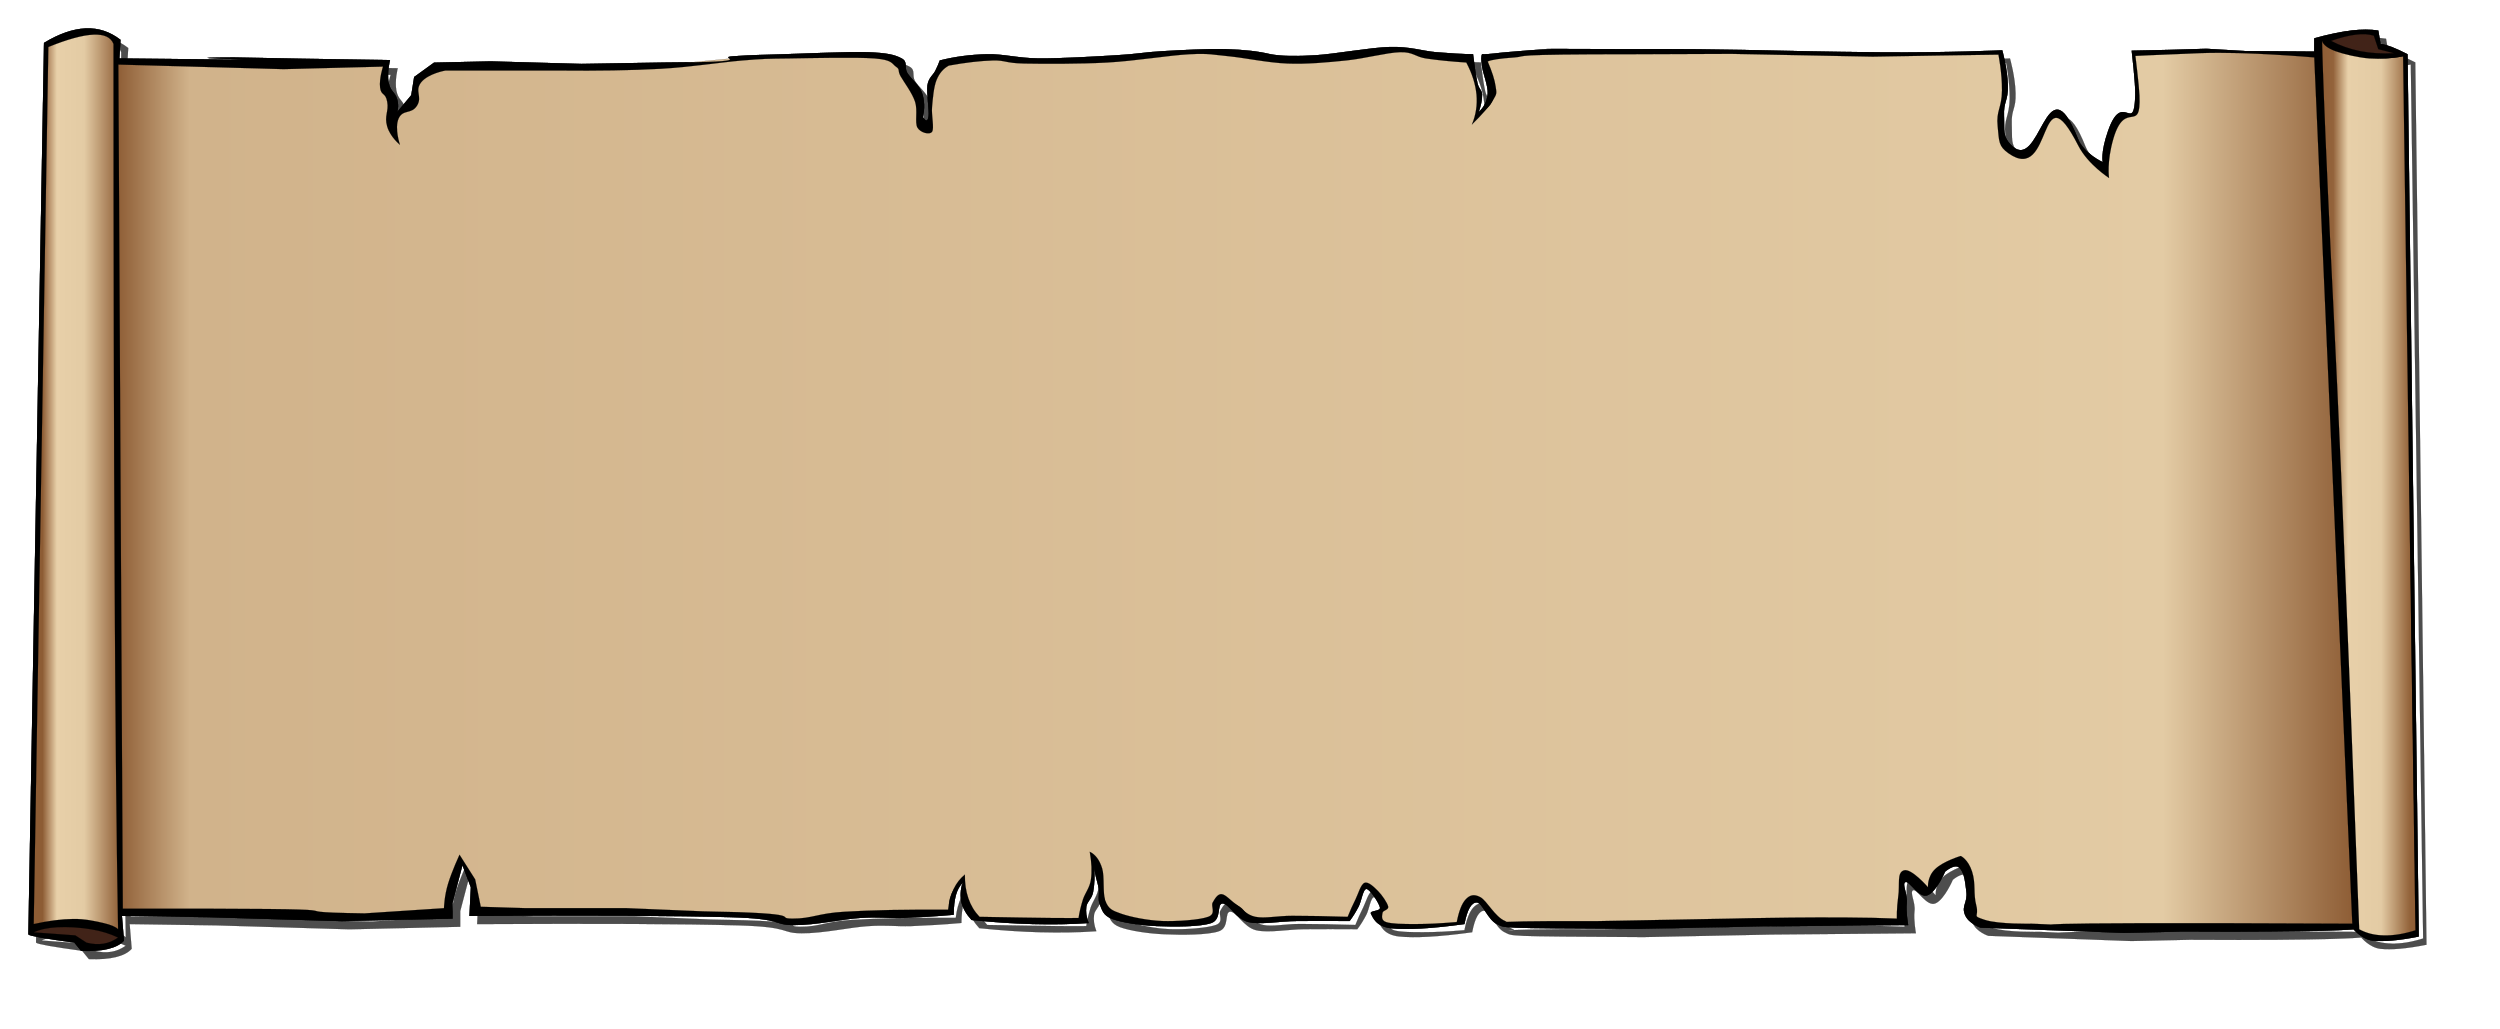
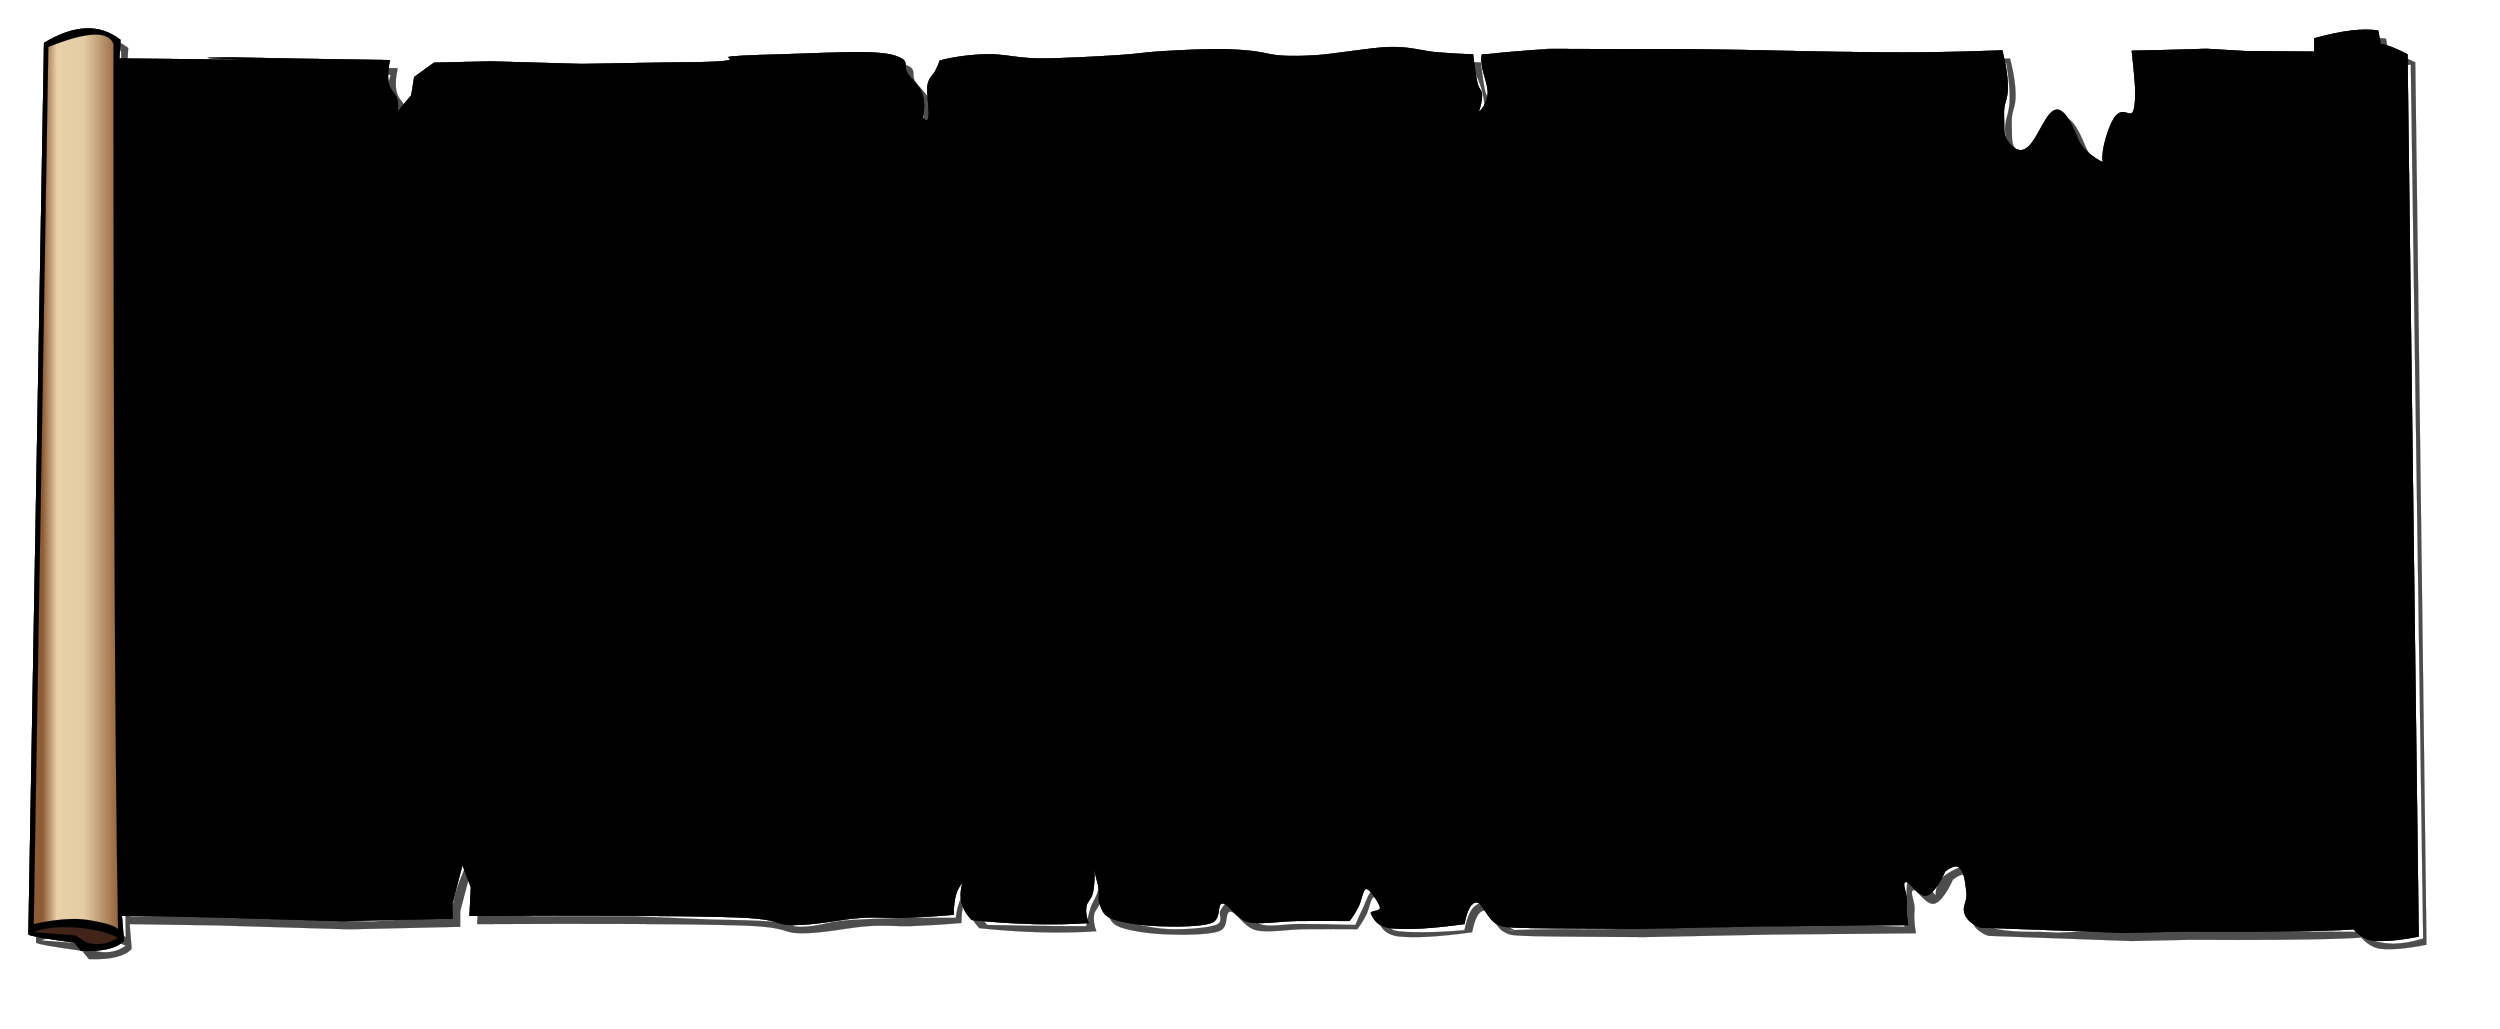
<svg xmlns="http://www.w3.org/2000/svg" xmlns:ns1="http://www.inkscape.org/namespaces/inkscape" version="1.0" width="707" height="291" viewBox="0 0 707 291" id="Layer_1" xml:space="preserve">
  <defs id="defs61">
    <linearGradient x1="655.945" y1="138.341" x2="683.307" y2="138.341" id="XMLID_4_" gradientUnits="userSpaceOnUse">
      <stop style="stop-color:#8d5c34;stop-opacity:1" offset="0.005" id="stop18" />
      <stop style="stop-color:#93633b;stop-opacity:1" offset="0.143" id="stop20" />
      <stop style="stop-color:#e8d0a9;stop-opacity:1" offset="0.295" id="stop22" />
      <stop style="stop-color:#e3cba4;stop-opacity:1" offset="0.638" id="stop24" />
      <stop style="stop-color:#93633a;stop-opacity:1" offset="0.933" id="stop26" />
      <stop style="stop-color:#8d5c34;stop-opacity:1" offset="1" id="stop28" />
    </linearGradient>
    <linearGradient x1="32.786" y1="138.316" x2="666.098" y2="138.316" id="XMLID_5_" gradientUnits="userSpaceOnUse">
      <stop style="stop-color:#8d5c34;stop-opacity:1" offset="0" id="stop35" />
      <stop style="stop-color:#d1b38b;stop-opacity:1" offset="0.033" id="stop37" />
      <stop style="stop-color:#e3cba4;stop-opacity:1" offset="0.914" id="stop39" />
      <stop style="stop-color:#8d5c34;stop-opacity:1" offset="1" id="stop41" />
    </linearGradient>
    <linearGradient x1="8.738" y1="136.833" x2="34.118" y2="136.833" id="XMLID_6_" gradientUnits="userSpaceOnUse">
      <stop style="stop-color:#8d5c34;stop-opacity:1" offset="0.129" id="stop46" />
      <stop style="stop-color:#e8d0a9;stop-opacity:1" offset="0.29" id="stop48" />
      <stop style="stop-color:#e3cba4;stop-opacity:1" offset="0.595" id="stop50" />
      <stop style="stop-color:#8d5c34;stop-opacity:1" offset="1" id="stop52" />
    </linearGradient>
    <filter id="filter3211">
      <feGaussianBlur id="feGaussianBlur3213" stdDeviation="2.343" ns1:collect="always" />
    </filter>
  </defs>
  <g id="g3215">
    <path d="M 674.76,10.955 C 672.492,10.596 670.008,10.596 667.127,10.955 C 664.211,11.279 660.18,12.143 656.652,13.15 C 656.652,14.375 656.652,15.634 656.652,16.894 L 656.652,16.894 L 637.175,16.75 L 626.159,16.103 L 615.143,16.427 L 605.026,16.642 L 605.026,16.642 C 605.026,16.642 606.143,26.146 606.034,29.206 C 605.71,40.906 602.507,27.442 598.331,39.394 C 596.171,45.586 596.854,48.179 596.854,48.179 C 596.854,48.179 591.526,45.838 589.762,41.41 C 580.69,18.586 579.323,52.21 570.754,43.174 C 568.522,40.834 569.098,39.286 568.918,35.074 C 568.738,30.862 570.143,30.97 569.998,26.326 C 569.891,21.682 568.414,16.534 568.414,16.534 C 568.414,16.534 552.789,17.254 534.537,17.11 C 516.285,16.93 513.082,16.786 495.045,16.426 C 477.01,16.065 462.826,16.209 462.826,16.209 C 426.754,16.137 444.178,16.102 440.722,16.209 C 437.193,16.281 432.441,16.749 429.165,17.001 C 425.925,17.217 423.405,17.721 421.317,17.648 C 421.028,18.152 421.028,19.304 421.317,21.177 C 421.569,23.048 423.044,26.576 422.901,28.773 C 422.721,30.933 421.893,32.625 420.344,34.029 C 421.028,32.049 421.352,30.429 421.317,29.06 C 421.245,27.657 420.489,27.728 420.02,25.857 C 419.588,23.913 419.192,21.249 418.76,17.648 C 415.664,17.613 412.207,17.396 408.248,17.073 C 404.324,16.713 400.939,15.453 395.217,15.597 C 389.492,15.777 379.916,17.576 374.229,17.937 C 368.577,18.296 364.401,18.189 361.485,17.648 C 358.065,16.82 353.889,16.353 348.776,16.209 C 343.629,16.064 336.176,16.497 330.957,16.785 C 325.773,17.073 323.793,17.613 317.925,17.937 C 312.021,18.296 302.121,18.873 295.965,18.836 L 295.965,18.836 C 289.845,18.765 286.029,17.54 281.313,17.648 C 276.633,17.757 272.241,18.333 267.957,19.413 C 267.705,20.205 267.273,21.141 266.697,22.329 C 266.121,23.517 264.789,24.273 264.465,26.433 C 264.177,28.593 265.005,33.632 264.789,35.181 C 264.573,36.693 264.069,36.8 263.205,35.468 C 263.709,32.876 263.637,30.572 262.881,28.484 C 262.125,26.361 259.713,24.525 258.741,22.904 C 257.805,21.285 259.029,19.808 257.157,18.837 C 255.285,17.829 253.197,17.289 247.617,17.073 C 241.965,16.892 230.157,17.469 223.749,17.648 C 217.377,17.865 215.145,17.829 209.529,18.224 C 203.913,18.62 219.069,19.88 190.089,19.989 C 182.277,20.097 174.465,20.241 166.653,20.385 C 158.085,20.169 149.517,19.917 140.949,19.665 C 135.621,19.773 130.293,19.881 124.929,20.025 C 123.057,21.357 121.185,22.724 119.313,24.093 C 119.313,24.093 119.385,23.48 119.205,24.74 C 118.989,26.036 118.485,29.24 118.485,29.24 C 117.153,30.824 115.821,32.408 114.489,34.028 C 114.489,34.028 115.101,32.444 114.489,30.356 C 113.877,28.231 112.581,28.303 112.077,25.567 C 111.573,22.796 112.473,19.303 112.473,19.303 C 104.049,19.196 95.625,19.051 87.201,18.907 C 80.937,18.799 74.637,18.691 68.337,18.547 C 38.997,18.655 110.277,19.699 35.937,18.835 C 36.045,17.107 36.153,15.344 36.261,13.579 C 33.273,11.275 30.033,10.195 26.397,10.34 L 26.397,10.34 C 22.761,10.52 18.909,11.852 14.625,14.444 C 13.152,98.47 11.676,182.494 10.2,266.554 C 10.344,266.77 11.496,267.058 13.692,267.453 C 15.888,267.849 19.02,268.317 23.232,268.893 C 23.844,269.649 24.492,270.441 25.14,271.233 C 28.236,271.341 30.72,271.161 32.772,270.657 C 34.824,270.153 36.264,269.397 37.236,268.317 C 37.056,266.013 36.876,263.673 36.66,261.334 C 44.796,261.441 52.968,261.55 61.14,261.693 C 73.704,262.053 86.268,262.413 98.832,262.809 C 109.272,262.593 119.712,262.341 130.152,262.089 C 130.152,260.612 130.152,259.137 130.152,257.66 C 131.088,254.097 132.024,250.532 132.96,246.969 C 133.752,249.057 134.544,251.145 135.336,253.233 C 135.228,255.933 135.084,258.633 134.94,261.334 C 169.104,261.153 193.26,261.262 208.776,261.693 C 224.112,262.126 220.548,263.889 226.704,263.925 C 232.86,263.961 240.276,262.233 245.46,261.908 C 250.644,261.549 253.128,262.016 257.556,261.908 C 261.984,261.728 266.7,261.476 271.884,261.009 C 271.884,258.813 272.1,256.977 272.496,255.465 C 272.928,253.952 273.576,252.801 274.404,251.973 C 273.792,253.917 273.684,255.753 274.08,257.517 C 274.548,259.281 275.484,260.901 276.96,262.485 C 282.936,263.097 288.588,263.493 294.132,263.637 C 299.712,263.781 304.896,263.709 310.044,263.349 C 309.396,261.693 309.18,260.145 309.396,258.669 C 309.648,257.192 310.944,256.545 311.304,254.601 L 311.304,254.601 C 311.7,252.621 311.808,250.137 311.628,247.005 C 311.628,247.616 311.736,248.481 311.952,249.633 C 312.168,250.749 312.708,252.297 312.924,253.7 C 313.104,255.14 312.6,256.652 313.212,258.093 C 313.86,259.532 314.004,261.153 316.74,262.197 C 319.476,263.205 324.732,264.033 329.448,264.214 C 334.164,264.43 341.616,264.43 344.712,263.35 C 347.808,262.27 346.152,257.878 347.916,257.806 C 349.68,257.77 351.695,262.198 355.225,263.062 C 358.752,263.89 364.08,262.81 368.905,262.774 C 373.73,262.738 378.624,262.738 383.844,262.774 C 384.78,261.55 385.608,260.182 386.401,258.67 C 387.192,257.157 387.624,253.666 388.631,253.701 C 389.641,253.773 392.233,257.769 392.447,258.958 C 392.664,260.146 389.388,259.75 389.892,260.722 C 390.431,261.694 391.224,264.322 395.615,264.826 C 400.08,265.295 406.847,264.934 416.316,263.638 C 417.107,259.534 418.259,257.518 419.808,257.518 C 421.355,257.518 422.976,262.486 425.531,263.638 C 428.015,264.754 424.451,264.789 464.808,265.006 L 464.808,265.006 L 500.915,264.285 L 541.811,263.926 L 541.811,263.926 C 541.811,263.926 541.125,260.146 541.415,257.661 C 541.739,255.178 539.938,252.298 541.019,251.758 C 542.136,251.218 544.943,256.654 547.427,255.43 C 549.947,254.242 552.251,248.806 552.251,248.806 C 552.251,248.806 554.987,246.43 556.282,247.69 C 557.579,248.986 557.866,251.003 558.262,254.35 C 558.694,257.662 556.858,258.382 557.866,260.974 C 558.874,263.53 562.294,264.646 562.294,264.646 L 562.294,264.646 L 602.794,266.122 L 619.247,265.763 L 619.247,265.763 C 660.286,266.015 667.774,265.115 667.774,265.115 C 667.774,265.115 670.079,267.96 673.174,268.319 C 676.307,268.643 680.555,268.283 686.205,267.168 C 685.162,184.008 684.117,100.849 683.037,17.651 C 681.31,16.788 679.869,16.104 678.574,15.6 C 677.314,15.131 676.269,14.844 675.406,14.735 C 675.192,13.474 674.977,12.214 674.76,10.955 L 674.76,10.955 z M 681.78,18.226 C 678.54,18.874 675.444,19.054 672.241,18.838 C 669.001,18.586 664.932,17.614 662.665,16.786 C 660.433,15.958 659.208,14.985 658.849,13.87 C 659.029,21.286 659.533,34.966 660.468,55.63 C 661.368,76.401 662.773,101.998 664.284,137.134 C 665.761,172.413 667.452,214.318 669.36,265.113 C 671.413,266.229 673.68,266.805 676.344,266.842 C 679.043,266.913 681.959,266.446 685.272,265.402 C 684.12,183.034 682.967,100.63 681.78,18.226 L 681.78,18.226 z M 667.416,263.53 C 553.512,262.954 593.977,264.286 576.732,263.53 C 576.732,263.53 567.408,263.746 563.484,262.45 C 559.595,261.154 561.972,261.803 561.072,258.383 C 560.172,254.963 561,252.299 559.883,248.807 C 558.768,245.315 556.68,244.379 556.68,244.379 C 556.68,244.379 551.748,245.855 549.444,248.087 C 547.141,250.282 547.428,253.234 547.428,253.234 C 547.428,253.234 542.748,247.798 540.623,248.446 C 538.535,249.094 539.508,252.406 539.004,255.826 C 538.535,259.211 538.608,262.091 538.608,262.091 C 521.364,261.335 491.7,262.091 491.7,262.091 C 478.993,262.307 466.284,262.559 453.577,262.811 C 413.581,262.631 430.681,263.891 427.837,262.775 C 424.956,261.623 422.726,257.087 420.853,256.044 C 418.982,255.035 417.83,255.468 416.712,256.619 C 415.597,257.807 414.769,259.932 414.157,263.063 C 409.62,263.459 405.768,263.639 402.386,263.639 C 399.036,263.639 395.689,263.603 394.142,263.063 C 392.593,262.523 393.062,261.155 393.169,260.435 C 393.276,259.715 394.97,259.679 394.753,258.671 C 394.536,257.662 393.024,255.431 391.909,254.315 C 390.757,253.163 389.173,251.579 388.093,251.975 C 387.013,252.371 386.329,254.998 385.536,256.619 C 384.708,258.239 383.989,259.895 383.306,261.588 C 377.222,261.407 372.109,261.3 367.716,261.3 C 363.325,261.3 359.905,262.128 357.204,261.588 C 354.577,261.048 353.425,259.176 351.806,258.096 C 350.222,257.016 348.818,255.287 347.665,255.18 L 347.665,255.18 C 346.549,255.072 345.757,256.44 345.145,257.52 C 344.497,258.6 346.26,260.724 343.848,261.588 C 341.436,262.487 334.956,262.92 330.816,262.776 C 326.676,262.596 321.996,261.66 319.296,260.724 C 316.596,259.787 315.732,259.356 314.832,257.232 C 313.932,255.072 314.616,250.248 313.86,247.872 C 313.14,245.532 311.988,243.984 310.368,243.192 C 310.908,246.253 311.016,248.844 310.692,251.076 C 310.368,253.345 309.072,254.82 308.46,256.62 C 307.884,258.456 307.452,260.184 307.2,261.912 C 306.552,261.948 303.924,261.948 299.244,261.912 C 294.528,261.841 287.976,261.768 279.192,261.589 C 277.752,260.076 276.708,258.349 276.024,256.332 C 275.34,254.316 275.016,252.12 275.052,249.637 C 273.72,250.717 272.676,252.049 271.884,253.704 C 271.092,255.396 270.552,257.305 270.3,259.572 C 258.276,259.5 248.7,259.68 241.032,260.148 C 233.4,260.58 231.852,262.128 226.236,262.092 C 220.656,262.02 232.284,260.544 200.964,260.039 C 193.8,259.752 186.636,259.464 179.472,259.14 C 170.004,259.14 160.5,259.14 150.996,259.14 C 146.712,259.032 142.428,258.888 138.144,258.744 C 137.64,256.188 137.1,253.597 136.56,251.005 C 135.084,248.7 133.608,246.36 132.132,244.021 C 132.132,244.021 130.044,248.521 128.928,252.121 C 127.812,255.722 127.74,259.142 127.74,259.142 C 120.252,259.61 112.764,260.114 105.276,260.618 C 73.488,260.114 119.928,259.179 36.912,259.286 L 36.912,259.286 C 36.516,179.726 36.084,100.167 35.652,20.57 C 51.204,21.003 66.792,21.435 82.38,21.867 C 91.74,21.65 101.1,21.398 110.496,21.146 C 110.496,21.146 109.38,24.531 109.668,27.05 C 109.992,29.534 111.18,28.31 111.684,31.082 C 112.188,33.854 110.784,35.042 111.684,38.103 C 112.584,41.126 115.284,43.25 115.284,43.25 C 115.284,43.25 113.7,38.642 114.888,35.87 C 116.112,33.099 118.488,34.754 120.108,32.198 C 121.728,29.606 119.316,28.057 121.296,25.573 C 123.312,23.09 128.136,22.262 128.136,22.262 C 138.972,22.262 149.808,22.262 160.644,22.262 C 171.156,22.369 180.516,22.225 189.156,21.757 C 197.832,21.253 205.968,19.921 212.052,19.417 C 218.136,18.913 219.072,18.913 225.336,18.841 C 231.672,18.733 244.416,18.445 249.528,18.841 C 254.604,19.237 254.352,20.317 255.576,21.182 C 256.8,22.009 255.936,22.118 256.836,23.809 C 257.772,25.465 260.184,28.633 260.976,31.118 C 261.768,33.565 260.832,36.95 261.624,38.389 C 262.452,39.829 265.044,40.549 265.764,39.577 C 266.448,38.568 265.548,35.005 265.764,32.556 C 265.98,30.109 266.232,26.941 267.024,24.96 C 267.816,23.017 268.968,21.685 270.516,20.856 C 275.268,19.992 279.336,19.524 282.936,19.416 C 286.5,19.308 286.428,20.172 291.828,20.28 C 297.336,20.387 307.524,20.424 315.372,19.992 C 323.256,19.559 332.796,17.94 338.592,17.651 L 338.592,17.651 C 344.352,17.364 345.108,17.796 349.752,18.227 C 354.397,18.696 360.732,20.063 366.275,20.28 C 371.855,20.496 377.472,19.956 382.836,19.416 C 388.164,18.876 394.283,17.185 398.1,17.076 C 401.879,16.968 402.276,18.336 405.409,18.84 C 408.577,19.308 412.321,19.704 416.856,19.992 C 418.512,23.124 419.448,26.112 419.737,29.063 C 419.989,31.979 419.592,34.788 418.44,37.524 C 421.393,34.643 423.372,32.339 424.489,30.503 C 425.604,28.703 425.389,28.524 425.137,26.723 C 424.885,24.887 424.127,22.583 422.905,19.703 C 423.876,19.199 426.397,18.839 430.536,18.551 C 434.677,18.227 427.009,17.651 464.7,17.651 L 464.7,17.651 L 491.772,17.544 L 531.768,18.336 L 550.452,18.013 L 567.337,17.761 L 567.337,17.761 C 567.337,17.761 568.38,22.836 568.345,27.912 C 568.273,32.952 566.654,33.563 567.12,38.028 C 567.554,42.456 567.372,43.643 570.181,45.66 C 582.96,54.731 578.46,21.036 589.945,43.536 C 592.646,48.828 598.621,52.643 598.621,52.643 C 598.621,52.643 597.902,48.215 599.846,41.52 C 603.194,30.18 607.694,40.512 607.227,29.315 C 607.082,26.328 606.075,18.12 606.075,18.12 C 606.075,18.12 611.763,17.832 624.686,17.328 C 637.61,16.86 656.655,18.552 656.655,18.552 C 660.215,100.199 663.817,181.846 667.416,263.53 L 667.416,263.53 z M 673.5,12.394 C 673.896,13.654 674.328,14.915 674.76,16.21 C 676.237,16.569 677.711,16.966 679.225,17.362 C 675.805,17.542 672.672,17.362 669.684,16.786 C 666.696,16.175 663.996,15.237 661.405,13.87 C 664.069,12.934 666.372,12.358 668.389,12.106 C 670.44,11.855 672.096,11.962 673.5,12.394 L 673.5,12.394 z M 11.712,265.978 C 13.476,265.15 15.672,264.682 18.372,264.538 C 21.108,264.358 25.032,264.61 27.948,265.114 C 30.828,265.583 33.312,266.374 35.58,267.454 C 34.284,268.354 32.916,268.967 31.44,269.183 C 29.928,269.435 28.38,269.327 26.652,268.895 C 25.608,268.211 24.564,267.527 23.484,266.843 C 19.56,266.554 15.636,266.266 11.712,265.978 L 11.712,265.978 z M 35.58,265.114 C 35.148,241.102 34.824,208.954 34.608,166.942 C 34.392,124.787 34.284,74.927 34.284,14.734 C 33.528,12.827 31.656,11.963 28.56,12.107 C 25.464,12.251 21.288,13.402 15.852,15.599 C 14.484,98.254 13.116,180.946 11.712,263.638 C 15.888,262.701 19.524,262.234 22.836,262.198 C 26.148,262.127 29.28,262.846 31.44,263.35 C 33.564,263.854 34.932,264.43 35.58,265.114 L 35.58,265.114 z " style="fill:#4d4d4d;fill-rule:evenodd;stroke:#000000;stroke-width:0.036;stroke-miterlimit:10;filter:url(#filter3211)" id="path2218" />
    <g id="g11">
      <path d="M 672.578,8.643 C 670.31,8.284 667.826,8.284 664.945,8.643 C 662.029,8.967 657.998,9.831 654.47,10.838 C 654.47,12.063 654.47,13.322 654.47,14.582 L 654.47,14.582 L 634.993,14.438 L 623.977,13.791 L 612.961,14.115 L 602.844,14.33 L 602.844,14.33 C 602.844,14.33 603.961,23.834 603.852,26.894 C 603.528,38.594 600.325,25.13 596.149,37.082 C 593.989,43.274 594.672,45.867 594.672,45.867 C 594.672,45.867 589.344,43.526 587.58,39.098 C 578.508,16.274 577.141,49.898 568.572,40.862 C 566.34,38.522 566.916,36.974 566.736,32.762 C 566.556,28.55 567.961,28.658 567.816,24.014 C 567.709,19.37 566.232,14.222 566.232,14.222 C 566.232,14.222 550.607,14.942 532.355,14.798 C 514.103,14.618 510.9,14.474 492.863,14.114 C 474.828,13.753 460.644,13.897 460.644,13.897 C 424.572,13.825 441.996,13.79 438.54,13.897 C 435.011,13.969 430.259,14.437 426.983,14.689 C 423.743,14.905 421.223,15.409 419.135,15.336 C 418.846,15.84 418.846,16.992 419.135,18.865 C 419.387,20.736 420.862,24.264 420.719,26.461 C 420.539,28.621 419.711,30.313 418.162,31.717 C 418.846,29.737 419.17,28.117 419.135,26.748 C 419.063,25.345 418.307,25.416 417.838,23.545 C 417.406,21.601 417.01,18.937 416.578,15.336 C 413.482,15.301 410.025,15.084 406.066,14.761 C 402.142,14.401 398.757,13.141 393.035,13.285 C 387.31,13.465 377.734,15.264 372.047,15.625 C 366.395,15.984 362.219,15.877 359.303,15.336 C 355.883,14.508 351.707,14.041 346.594,13.897 C 341.447,13.752 333.994,14.185 328.775,14.473 C 323.591,14.761 321.611,15.301 315.743,15.625 C 309.839,15.984 299.939,16.561 293.783,16.524 L 293.783,16.524 C 287.663,16.453 283.847,15.228 279.131,15.336 C 274.451,15.445 270.059,16.021 265.775,17.101 C 265.523,17.893 265.091,18.829 264.515,20.017 C 263.939,21.205 262.607,21.961 262.283,24.121 C 261.995,26.281 262.823,31.32 262.607,32.869 C 262.391,34.381 261.887,34.488 261.023,33.156 C 261.527,30.564 261.455,28.26 260.699,26.172 C 259.943,24.049 257.531,22.213 256.559,20.592 C 255.623,18.973 256.847,17.496 254.975,16.525 C 253.103,15.517 251.015,14.977 245.435,14.761 C 239.783,14.58 227.975,15.157 221.567,15.336 C 215.195,15.553 212.963,15.517 207.347,15.912 C 201.731,16.308 216.887,17.568 187.907,17.677 C 180.095,17.785 172.283,17.929 164.471,18.073 C 155.903,17.857 147.335,17.605 138.767,17.353 C 133.439,17.461 128.111,17.569 122.747,17.713 C 120.875,19.045 119.003,20.412 117.131,21.781 C 117.131,21.781 117.203,21.168 117.023,22.428 C 116.807,23.724 116.303,26.928 116.303,26.928 C 114.971,28.512 113.639,30.096 112.307,31.716 C 112.307,31.716 112.919,30.132 112.307,28.044 C 111.695,25.919 110.399,25.991 109.895,23.255 C 109.391,20.484 110.291,16.991 110.291,16.991 C 101.867,16.884 93.443,16.739 85.019,16.595 C 78.755,16.487 72.455,16.379 66.155,16.235 C 36.815,16.343 108.095,17.387 33.755,16.523 C 33.863,14.795 33.971,13.032 34.079,11.267 C 31.091,8.963 27.851,7.883 24.215,8.028 L 24.215,8.028 C 20.579,8.208 16.727,9.54 12.443,12.132 C 10.97,96.158 9.494,180.182 8.018,264.242 C 8.162,264.458 9.314,264.746 11.51,265.141 C 13.706,265.537 16.838,266.005 21.05,266.581 C 21.662,267.337 22.31,268.129 22.958,268.921 C 26.054,269.029 28.538,268.849 30.59,268.345 C 32.642,267.841 34.082,267.085 35.054,266.005 C 34.874,263.701 34.694,261.361 34.478,259.022 C 42.614,259.129 50.786,259.238 58.958,259.381 C 71.522,259.741 84.086,260.101 96.65,260.497 C 107.09,260.281 117.53,260.029 127.97,259.777 C 127.97,258.3 127.97,256.825 127.97,255.348 C 128.906,251.785 129.842,248.22 130.778,244.657 C 131.57,246.745 132.362,248.833 133.154,250.921 C 133.046,253.621 132.902,256.321 132.758,259.022 C 166.922,258.841 191.078,258.95 206.594,259.381 C 221.93,259.814 218.366,261.577 224.522,261.613 C 230.678,261.649 238.094,259.921 243.278,259.596 C 248.462,259.237 250.946,259.704 255.374,259.596 C 259.802,259.416 264.518,259.164 269.702,258.697 C 269.702,256.501 269.918,254.665 270.314,253.153 C 270.746,251.64 271.394,250.489 272.222,249.661 C 271.61,251.605 271.502,253.441 271.898,255.205 C 272.366,256.969 273.302,258.589 274.778,260.173 C 280.754,260.785 286.406,261.181 291.95,261.325 C 297.53,261.469 302.714,261.397 307.862,261.037 C 307.214,259.381 306.998,257.833 307.214,256.357 C 307.466,254.88 308.762,254.233 309.122,252.289 L 309.122,252.289 C 309.518,250.309 309.626,247.825 309.446,244.693 C 309.446,245.304 309.554,246.169 309.77,247.321 C 309.986,248.437 310.526,249.985 310.742,251.388 C 310.922,252.828 310.418,254.34 311.03,255.781 C 311.678,257.22 311.822,258.841 314.558,259.885 C 317.294,260.893 322.55,261.721 327.266,261.902 C 331.982,262.118 339.434,262.118 342.53,261.038 C 345.626,259.958 343.97,255.566 345.734,255.494 C 347.498,255.458 349.513,259.886 353.043,260.75 C 356.57,261.578 361.898,260.498 366.723,260.462 C 371.548,260.426 376.442,260.426 381.662,260.462 C 382.598,259.238 383.426,257.87 384.219,256.358 C 385.01,254.845 385.442,251.354 386.449,251.389 C 387.459,251.461 390.051,255.457 390.265,256.646 C 390.482,257.834 387.206,257.438 387.71,258.41 C 388.249,259.382 389.042,262.01 393.433,262.514 C 397.898,262.983 404.665,262.622 414.134,261.326 C 414.925,257.222 416.077,255.206 417.626,255.206 C 419.173,255.206 420.794,260.174 423.349,261.326 C 425.833,262.442 422.269,262.477 462.626,262.694 L 462.626,262.694 L 498.733,261.973 L 539.629,261.614 L 539.629,261.614 C 539.629,261.614 538.943,257.834 539.233,255.349 C 539.557,252.866 537.756,249.986 538.837,249.446 C 539.954,248.906 542.761,254.342 545.245,253.118 C 547.765,251.93 550.069,246.494 550.069,246.494 C 550.069,246.494 552.805,244.118 554.1,245.378 C 555.397,246.674 555.684,248.691 556.08,252.038 C 556.512,255.35 554.676,256.07 555.684,258.662 C 556.692,261.218 560.112,262.334 560.112,262.334 L 560.112,262.334 L 600.612,263.81 L 617.065,263.451 L 617.065,263.451 C 658.104,263.703 665.592,262.803 665.592,262.803 C 665.592,262.803 667.897,265.648 670.992,266.007 C 674.125,266.331 678.373,265.971 684.023,264.856 C 682.98,181.696 681.935,98.537 680.855,15.339 C 679.128,14.476 677.687,13.792 676.392,13.288 C 675.132,12.819 674.087,12.532 673.224,12.423 C 673.01,11.162 672.795,9.902 672.578,8.643 L 672.578,8.643 z " style="fill-rule:evenodd" id="path13" />
      <path d="M 672.578,8.643 C 670.31,8.284 667.826,8.284 664.945,8.643 C 662.029,8.967 657.998,9.831 654.47,10.838 C 654.47,12.063 654.47,13.322 654.47,14.582 L 654.47,14.582 L 634.993,14.438 L 623.977,13.791 L 612.961,14.115 L 602.844,14.33 L 602.844,14.33 C 602.844,14.33 603.961,23.834 603.852,26.894 C 603.528,38.594 600.325,25.13 596.149,37.082 C 593.989,43.274 594.672,45.867 594.672,45.867 C 594.672,45.867 589.344,43.526 587.58,39.098 C 578.508,16.274 577.141,49.898 568.572,40.862 C 566.34,38.522 566.916,36.974 566.736,32.762 C 566.556,28.55 567.961,28.658 567.816,24.014 C 567.709,19.37 566.232,14.222 566.232,14.222 C 566.232,14.222 550.607,14.942 532.355,14.798 C 514.103,14.618 510.9,14.474 492.863,14.114 C 474.828,13.753 460.644,13.897 460.644,13.897 C 424.572,13.825 441.996,13.79 438.54,13.897 C 435.011,13.969 430.259,14.437 426.983,14.689 C 423.743,14.905 421.223,15.409 419.135,15.336 C 418.846,15.84 418.846,16.992 419.135,18.865 C 419.387,20.736 420.862,24.264 420.719,26.461 C 420.539,28.621 419.711,30.313 418.162,31.717 C 418.846,29.737 419.17,28.117 419.135,26.748 C 419.063,25.345 418.307,25.416 417.838,23.545 C 417.406,21.601 417.01,18.937 416.578,15.336 C 413.482,15.301 410.025,15.084 406.066,14.761 C 402.142,14.401 398.757,13.141 393.035,13.285 C 387.31,13.465 377.734,15.264 372.047,15.625 C 366.395,15.984 362.219,15.877 359.303,15.336 C 355.883,14.508 351.707,14.041 346.594,13.897 C 341.447,13.752 333.994,14.185 328.775,14.473 C 323.591,14.761 321.611,15.301 315.743,15.625 C 309.839,15.984 299.939,16.561 293.783,16.524 L 293.783,16.524 C 287.663,16.453 283.847,15.228 279.131,15.336 C 274.451,15.445 270.059,16.021 265.775,17.101 C 265.523,17.893 265.091,18.829 264.515,20.017 C 263.939,21.205 262.607,21.961 262.283,24.121 C 261.995,26.281 262.823,31.32 262.607,32.869 C 262.391,34.381 261.887,34.488 261.023,33.156 C 261.527,30.564 261.455,28.26 260.699,26.172 C 259.943,24.049 257.531,22.213 256.559,20.592 C 255.623,18.973 256.847,17.496 254.975,16.525 C 253.103,15.517 251.015,14.977 245.435,14.761 C 239.783,14.58 227.975,15.157 221.567,15.336 C 215.195,15.553 212.963,15.517 207.347,15.912 C 201.731,16.308 216.887,17.568 187.907,17.677 C 180.095,17.785 172.283,17.929 164.471,18.073 C 155.903,17.857 147.335,17.605 138.767,17.353 C 133.439,17.461 128.111,17.569 122.747,17.713 C 120.875,19.045 119.003,20.412 117.131,21.781 C 117.131,21.781 117.203,21.168 117.023,22.428 C 116.807,23.724 116.303,26.928 116.303,26.928 C 114.971,28.512 113.639,30.096 112.307,31.716 C 112.307,31.716 112.919,30.132 112.307,28.044 C 111.695,25.919 110.399,25.991 109.895,23.255 C 109.391,20.484 110.291,16.991 110.291,16.991 C 101.867,16.884 93.443,16.739 85.019,16.595 C 78.755,16.487 72.455,16.379 66.155,16.235 C 36.815,16.343 108.095,17.387 33.755,16.523 C 33.863,14.795 33.971,13.032 34.079,11.267 C 31.091,8.963 27.851,7.883 24.215,8.028 L 24.215,8.028 C 20.579,8.208 16.727,9.54 12.443,12.132 C 10.97,96.158 9.494,180.182 8.018,264.242 C 8.162,264.458 9.314,264.746 11.51,265.141 C 13.706,265.537 16.838,266.005 21.05,266.581 C 21.662,267.337 22.31,268.129 22.958,268.921 C 26.054,269.029 28.538,268.849 30.59,268.345 C 32.642,267.841 34.082,267.085 35.054,266.005 C 34.874,263.701 34.694,261.361 34.478,259.022 C 42.614,259.129 50.786,259.238 58.958,259.381 C 71.522,259.741 84.086,260.101 96.65,260.497 C 107.09,260.281 117.53,260.029 127.97,259.777 C 127.97,258.3 127.97,256.825 127.97,255.348 C 128.906,251.785 129.842,248.22 130.778,244.657 C 131.57,246.745 132.362,248.833 133.154,250.921 C 133.046,253.621 132.902,256.321 132.758,259.022 C 166.922,258.841 191.078,258.95 206.594,259.381 C 221.93,259.814 218.366,261.577 224.522,261.613 C 230.678,261.649 238.094,259.921 243.278,259.596 C 248.462,259.237 250.946,259.704 255.374,259.596 C 259.802,259.416 264.518,259.164 269.702,258.697 C 269.702,256.501 269.918,254.665 270.314,253.153 C 270.746,251.64 271.394,250.489 272.222,249.661 C 271.61,251.605 271.502,253.441 271.898,255.205 C 272.366,256.969 273.302,258.589 274.778,260.173 C 280.754,260.785 286.406,261.181 291.95,261.325 C 297.53,261.469 302.714,261.397 307.862,261.037 C 307.214,259.381 306.998,257.833 307.214,256.357 C 307.466,254.88 308.762,254.233 309.122,252.289 L 309.122,252.289 C 309.518,250.309 309.626,247.825 309.446,244.693 C 309.446,245.304 309.554,246.169 309.77,247.321 C 309.986,248.437 310.526,249.985 310.742,251.388 C 310.922,252.828 310.418,254.34 311.03,255.781 C 311.678,257.22 311.822,258.841 314.558,259.885 C 317.294,260.893 322.55,261.721 327.266,261.902 C 331.982,262.118 339.434,262.118 342.53,261.038 C 345.626,259.958 343.97,255.566 345.734,255.494 C 347.498,255.458 349.513,259.886 353.043,260.75 C 356.57,261.578 361.898,260.498 366.723,260.462 C 371.548,260.426 376.442,260.426 381.662,260.462 C 382.598,259.238 383.426,257.87 384.219,256.358 C 385.01,254.845 385.442,251.354 386.449,251.389 C 387.459,251.461 390.051,255.457 390.265,256.646 C 390.482,257.834 387.206,257.438 387.71,258.41 C 388.249,259.382 389.042,262.01 393.433,262.514 C 397.898,262.983 404.665,262.622 414.134,261.326 C 414.925,257.222 416.077,255.206 417.626,255.206 C 419.173,255.206 420.794,260.174 423.349,261.326 C 425.833,262.442 422.269,262.477 462.626,262.694 L 462.626,262.694 L 498.733,261.973 L 539.629,261.614 L 539.629,261.614 C 539.629,261.614 538.943,257.834 539.233,255.349 C 539.557,252.866 537.756,249.986 538.837,249.446 C 539.954,248.906 542.761,254.342 545.245,253.118 C 547.765,251.93 550.069,246.494 550.069,246.494 C 550.069,246.494 552.805,244.118 554.1,245.378 C 555.397,246.674 555.684,248.691 556.08,252.038 C 556.512,255.35 554.676,256.07 555.684,258.662 C 556.692,261.218 560.112,262.334 560.112,262.334 L 560.112,262.334 L 600.612,263.81 L 617.065,263.451 L 617.065,263.451 C 658.104,263.703 665.592,262.803 665.592,262.803 C 665.592,262.803 667.897,265.648 670.992,266.007 C 674.125,266.331 678.373,265.971 684.023,264.856 C 682.98,181.696 681.935,98.537 680.855,15.339 C 679.128,14.476 677.687,13.792 676.392,13.288 C 675.132,12.819 674.087,12.532 673.224,12.423 C 673.01,11.162 672.795,9.902 672.578,8.643 L 672.578,8.643 z " style="fill:none;stroke:#000000;stroke-width:0.036;stroke-miterlimit:10" id="path15" />
    </g>
-     <path d="M 680.57,15.662 C 680.642,48.026 680.857,83.99 681.361,125.787 C 681.757,167.582 682.406,212.834 683.306,264.061 L 683.306,264.061 C 679.921,265.286 676.861,265.969 673.982,265.826 C 671.101,265.681 668.509,264.854 666.207,263.342 L 666.207,263.342 L 655.945,10.838 L 655.945,10.838 C 657.277,11.918 659.33,12.926 661.959,13.863 C 664.514,14.726 668.438,16.022 671.643,16.346 C 674.701,16.599 677.727,16.418 680.57,15.662 L 680.57,15.662 z " style="fill:url(#XMLID_4_);fill-rule:evenodd;stroke:#000000;stroke-width:0.036;stroke-miterlimit:10" id="path30" />
-     <path d="M 671.967,9.471 L 673.155,13.035 L 678.231,14.942 L 678.231,14.942 C 674.415,15.951 670.922,16.13 667.467,15.482 C 664.01,14.762 660.735,13.214 657.639,10.837 L 657.639,10.837 C 660.375,9.542 663.002,8.858 665.379,8.642 C 667.826,8.354 669.842,8.679 671.967,9.471 L 671.967,9.471 z " style="fill:#412318;fill-rule:evenodd;stroke:#000000;stroke-width:0.036;stroke-miterlimit:10" id="path32" />
-     <path d="M 523.43,15.123 L 565.731,15.015 L 566.702,20.631 L 566.956,27.147 L 565.479,34.563 L 567.567,41.547 L 572.139,43.922 L 575.27,41.871 L 579.051,34.022 L 581.533,31.826 L 583.658,32.942 L 585.097,34.994 L 586.898,38.631 L 588.949,42.267 L 593.594,46.515 L 595.215,48.027 L 596.113,40.467 L 599.353,33.231 L 602.99,32.475 L 603.998,31.179 L 604.322,23.834 L 603.853,19.479 L 603.601,15.015 L 613.214,14.691 L 628.153,14.439 L 643.344,15.124 L 654.756,15.483 L 666.096,262.802 L 638.34,262.334 L 615.481,262.334 L 597.012,263.09 L 568.535,262.334 L 557.305,260.138 L 556.909,253.514 L 556.081,246.134 L 554.893,243.939 L 549.672,245.378 L 545.244,252.038 L 539.629,247.25 L 537.649,249.446 L 538.045,260.137 L 538.045,260.137 C 496.897,261.11 468.779,261.721 451.897,261.973 C 435.301,262.154 442.538,261.469 438.469,261.433 C 434.184,261.326 429.612,261.65 426.84,261.146 C 424.031,260.461 423.168,258.986 421.764,257.833 C 420.289,256.609 419.28,254.449 418.164,254.27 C 416.904,254.053 415.537,255.242 414.6,256.465 C 413.629,257.617 412.981,259.129 412.512,261.146 L 412.512,261.146 C 408.301,261.505 404.844,261.83 401.748,261.973 C 398.652,262.045 396.168,262.225 394.297,261.973 C 392.389,261.721 390.912,261.074 390.408,260.318 C 389.797,259.309 390.588,257.797 390.695,256.754 C 390.66,255.602 391.308,255.062 390.695,254.018 C 389.976,252.867 387.709,250.706 386.808,250.455 C 385.872,250.203 385.8,251.391 385.331,252.363 C 384.792,253.191 384.468,254.342 383.819,255.675 C 383.135,256.935 382.2,258.339 381.155,260.031 L 381.155,260.031 C 377.952,260.211 374.243,260.211 370.03,260.319 C 365.602,260.283 359.014,260.93 355.704,260.319 C 352.354,259.491 352.284,257.51 350.628,256.466 C 348.862,255.386 346.667,254.378 345.552,254.558 C 344.291,254.666 344.435,256.647 343.751,257.582 C 343.103,258.374 343.427,259.418 341.663,260.03 C 339.791,260.677 336.911,261.326 333.023,261.433 C 329.027,261.362 321.683,260.534 318.371,259.778 C 315.023,258.914 314.483,258.553 313.295,256.754 C 312.107,254.846 311.783,250.994 311.207,248.798 C 310.559,246.494 309.731,244.946 309.119,243.614 L 309.119,243.614 C 309.263,246.206 309.119,248.438 308.831,250.454 C 308.435,252.362 307.607,253.73 307.031,255.386 C 306.347,257.078 305.879,258.59 305.231,260.319 L 305.231,260.319 C 299.363,260.607 294.035,260.751 289.103,260.607 C 284.135,260.426 279.707,260.102 275.675,259.491 L 275.675,259.491 C 274.487,257.547 273.551,255.819 273.011,254.018 C 272.363,252.218 272.111,250.527 272.111,248.798 L 272.111,248.798 C 270.419,250.346 269.375,251.859 268.835,253.478 C 268.259,255.098 268.259,256.647 268.835,258.411 L 268.835,258.411 C 262.463,258.051 256.379,257.943 250.295,258.123 C 244.247,258.303 237.191,259.023 232.691,259.491 C 228.263,259.959 227.003,260.894 223.727,260.859 C 220.487,260.823 216.671,259.671 213.287,259.239 C 209.939,258.771 209.435,258.231 203.747,258.123 C 198.059,258.051 207.707,258.663 179.303,258.663 L 179.303,258.663 L 159.251,258.303 L 135.167,257.547 L 133.583,249.807 L 129.947,242.463 L 127.967,249.807 L 126.347,258.303 L 105.467,259.383 L 102.263,259.383 L 102.263,259.383 C 73.535,259.383 102.875,258.484 33.683,258.123 L 33.683,258.123 L 32.783,17.427 L 56.147,18.472 L 95.063,18.076 L 109.103,18.076 L 108.707,23.26 L 111.083,28.769 L 110.687,33.557 L 115.907,30.244 L 117.923,25.096 L 119.111,22.145 L 124.727,18.473 L 124.727,18.473 C 150.071,18.832 168.467,18.941 180.743,18.797 C 192.839,18.58 191.291,17.933 197.483,17.428 C 203.675,16.853 210.983,16.025 217.751,15.773 C 224.411,15.45 232.007,15.45 237.479,15.485 C 242.771,15.413 247.091,14.909 250.007,15.485 C 252.815,15.989 253.571,16.997 254.795,18.508 C 255.947,19.84 256.235,22.037 257.171,23.981 C 257.999,25.889 259.223,28.265 259.871,30.281 C 260.375,32.298 260.303,34.962 260.771,35.79 C 261.275,36.437 262.427,35.79 262.859,34.421 C 263.039,32.874 262.571,29.382 262.859,27.294 C 263.111,25.206 263.759,23.693 264.659,22.073 C 265.487,20.273 265.703,18.401 268.223,17.428 C 270.563,16.492 274.343,16.168 279.563,16.313 C 284.747,16.277 291.227,17.573 299.579,17.428 C 308.003,17.176 320.171,15.197 329.279,14.945 C 338.135,14.622 345.155,15.126 352.858,15.485 C 360.598,15.737 368.159,16.853 374.963,16.601 C 381.514,16.205 387.85,13.756 392.567,13.577 C 397.174,13.29 399.083,15.089 403.006,15.485 C 406.93,15.844 411.07,16.025 415.858,16.025 L 415.858,16.025 C 416.544,19.374 417.19,21.893 417.659,23.981 C 418.091,25.924 418.522,26.609 418.559,28.122 C 418.452,29.634 418.09,31.038 417.334,32.766 L 417.334,32.766 C 419.891,31.434 421.438,30.102 422.123,28.374 C 422.734,26.609 421.51,24.737 421.223,22.613 C 420.862,20.489 420.467,18.257 420.035,15.773 L 420.035,15.773 C 424.57,15.161 429.105,14.836 434.074,14.657 C 438.97,14.405 434.326,14.585 449.303,14.657 C 464.426,14.727 488.617,14.834 523.43,15.123 L 523.43,15.123 z " style="fill:url(#XMLID_5_);fill-rule:evenodd;stroke:#000000;stroke-width:0.036;stroke-miterlimit:10" id="path43" />
    <path d="M 33.218,12.207 C 33.29,81.867 33.398,136.551 33.542,179.174 C 33.758,221.582 33.902,249.59 34.118,264.998 L 34.118,264.998 C 31.454,263.234 28.862,262.046 26.054,261.434 C 23.354,260.714 20.618,260.894 17.702,261.147 C 14.858,261.291 11.87,261.974 8.738,262.802 L 8.738,262.802 L 13.238,13.035 L 13.238,13.035 C 16.514,11.342 19.25,10.154 21.59,9.471 C 23.93,8.715 25.406,8.426 27.278,8.895 C 29.222,9.398 31.202,10.371 33.218,12.207 L 33.218,12.207 z " style="fill:url(#XMLID_6_);fill-rule:evenodd;stroke:#000000;stroke-width:0.036;stroke-miterlimit:10" id="path54" />
    <path d="M 34.73,264.71 C 31.994,263.054 28.862,262.01 25.478,261.434 C 22.094,260.823 17.306,260.678 14.426,261.147 C 11.69,261.47 9.746,262.335 8.738,263.594 L 8.738,263.594 C 10.25,264.134 12.05,264.602 14.138,264.998 C 16.334,265.286 18.818,265.682 21.59,265.79 L 21.59,265.79 L 25.154,267.986 L 25.154,267.986 C 27.35,268.309 29.294,268.274 30.842,267.734 C 32.534,267.194 33.686,266.187 34.73,264.71 L 34.73,264.71 z " style="fill:#412318;fill-rule:evenodd;stroke:#000000;stroke-width:0.036;stroke-miterlimit:10" id="path56" />
    <path d="M 672.578,8.643 C 670.31,8.284 667.826,8.284 664.945,8.643 C 662.029,8.967 657.998,9.831 654.47,10.838 C 654.47,12.063 654.47,13.322 654.47,14.582 L 654.47,14.582 L 634.993,14.438 L 623.977,13.791 L 612.961,14.115 L 602.844,14.33 L 602.844,14.33 C 602.844,14.33 603.961,23.834 603.852,26.894 C 603.528,38.594 600.325,25.13 596.149,37.082 C 593.989,43.274 594.672,45.867 594.672,45.867 C 594.672,45.867 589.344,43.526 587.58,39.098 C 578.508,16.274 577.141,49.898 568.572,40.862 C 566.34,38.522 566.916,36.974 566.736,32.762 C 566.556,28.55 567.961,28.658 567.816,24.014 C 567.709,19.37 566.232,14.222 566.232,14.222 C 566.232,14.222 550.607,14.942 532.355,14.798 C 514.103,14.618 510.9,14.474 492.863,14.114 C 474.828,13.753 460.644,13.897 460.644,13.897 C 424.572,13.825 441.996,13.79 438.54,13.897 C 435.011,13.969 430.259,14.437 426.983,14.689 C 423.743,14.905 421.223,15.409 419.135,15.336 C 418.846,15.84 418.846,16.992 419.135,18.865 C 419.387,20.736 420.862,24.264 420.719,26.461 C 420.539,28.621 419.711,30.313 418.162,31.717 C 418.846,29.737 419.17,28.117 419.135,26.748 C 419.063,25.345 418.307,25.416 417.838,23.545 C 417.406,21.601 417.01,18.937 416.578,15.336 C 413.482,15.301 410.025,15.084 406.066,14.761 C 402.142,14.401 398.757,13.141 393.035,13.285 C 387.31,13.465 377.734,15.264 372.047,15.625 C 366.395,15.984 362.219,15.877 359.303,15.336 C 355.883,14.508 351.707,14.041 346.594,13.897 C 341.447,13.752 333.994,14.185 328.775,14.473 C 323.591,14.761 321.611,15.301 315.743,15.625 C 309.839,15.984 299.939,16.561 293.783,16.524 L 293.783,16.524 C 287.663,16.453 283.847,15.228 279.131,15.336 C 274.451,15.445 270.059,16.021 265.775,17.101 C 265.523,17.893 265.091,18.829 264.515,20.017 C 263.939,21.205 262.607,21.961 262.283,24.121 C 261.995,26.281 262.823,31.32 262.607,32.869 C 262.391,34.381 261.887,34.488 261.023,33.156 C 261.527,30.564 261.455,28.26 260.699,26.172 C 259.943,24.049 257.531,22.213 256.559,20.592 C 255.623,18.973 256.847,17.496 254.975,16.525 C 253.103,15.517 251.015,14.977 245.435,14.761 C 239.783,14.58 227.975,15.157 221.567,15.336 C 215.195,15.553 212.963,15.517 207.347,15.912 C 201.731,16.308 216.887,17.568 187.907,17.677 C 180.095,17.785 172.283,17.929 164.471,18.073 C 155.903,17.857 147.335,17.605 138.767,17.353 C 133.439,17.461 128.111,17.569 122.747,17.713 C 120.875,19.045 119.003,20.412 117.131,21.781 C 117.131,21.781 117.203,21.168 117.023,22.428 C 116.807,23.724 116.303,26.928 116.303,26.928 C 114.971,28.512 113.639,30.096 112.307,31.716 C 112.307,31.716 112.919,30.132 112.307,28.044 C 111.695,25.919 110.399,25.991 109.895,23.255 C 109.391,20.484 110.291,16.991 110.291,16.991 C 101.867,16.884 93.443,16.739 85.019,16.595 C 78.755,16.487 72.455,16.379 66.155,16.235 C 36.815,16.343 108.095,17.387 33.755,16.523 C 33.863,14.795 33.971,13.032 34.079,11.267 C 31.091,8.963 27.851,7.883 24.215,8.028 L 24.215,8.028 C 20.579,8.208 16.727,9.54 12.443,12.132 C 10.97,96.158 9.494,180.182 8.018,264.242 C 8.162,264.458 9.314,264.746 11.51,265.141 C 13.706,265.537 16.838,266.005 21.05,266.581 C 21.662,267.337 22.31,268.129 22.958,268.921 C 26.054,269.029 28.538,268.849 30.59,268.345 C 32.642,267.841 34.082,267.085 35.054,266.005 C 34.874,263.701 34.694,261.361 34.478,259.022 C 42.614,259.129 50.786,259.238 58.958,259.381 C 71.522,259.741 84.086,260.101 96.65,260.497 C 107.09,260.281 117.53,260.029 127.97,259.777 C 127.97,258.3 127.97,256.825 127.97,255.348 C 128.906,251.785 129.842,248.22 130.778,244.657 C 131.57,246.745 132.362,248.833 133.154,250.921 C 133.046,253.621 132.902,256.321 132.758,259.022 C 166.922,258.841 191.078,258.95 206.594,259.381 C 221.93,259.814 218.366,261.577 224.522,261.613 C 230.678,261.649 238.094,259.921 243.278,259.596 C 248.462,259.237 250.946,259.704 255.374,259.596 C 259.802,259.416 264.518,259.164 269.702,258.697 C 269.702,256.501 269.918,254.665 270.314,253.153 C 270.746,251.64 271.394,250.489 272.222,249.661 C 271.61,251.605 271.502,253.441 271.898,255.205 C 272.366,256.969 273.302,258.589 274.778,260.173 C 280.754,260.785 286.406,261.181 291.95,261.325 C 297.53,261.469 302.714,261.397 307.862,261.037 C 307.214,259.381 306.998,257.833 307.214,256.357 C 307.466,254.88 308.762,254.233 309.122,252.289 L 309.122,252.289 C 309.518,250.309 309.626,247.825 309.446,244.693 C 309.446,245.304 309.554,246.169 309.77,247.321 C 309.986,248.437 310.526,249.985 310.742,251.388 C 310.922,252.828 310.418,254.34 311.03,255.781 C 311.678,257.22 311.822,258.841 314.558,259.885 C 317.294,260.893 322.55,261.721 327.266,261.902 C 331.982,262.118 339.434,262.118 342.53,261.038 C 345.626,259.958 343.97,255.566 345.734,255.494 C 347.498,255.458 349.513,259.886 353.043,260.75 C 356.57,261.578 361.898,260.498 366.723,260.462 C 371.548,260.426 376.442,260.426 381.662,260.462 C 382.598,259.238 383.426,257.87 384.219,256.358 C 385.01,254.845 385.442,251.354 386.449,251.389 C 387.459,251.461 390.051,255.457 390.265,256.646 C 390.482,257.834 387.206,257.438 387.71,258.41 C 388.249,259.382 389.042,262.01 393.433,262.514 C 397.898,262.983 404.665,262.622 414.134,261.326 C 414.925,257.222 416.077,255.206 417.626,255.206 C 419.173,255.206 420.794,260.174 423.349,261.326 C 425.833,262.442 422.269,262.477 462.626,262.694 L 462.626,262.694 L 498.733,261.973 L 539.629,261.614 L 539.629,261.614 C 539.629,261.614 538.943,257.834 539.233,255.349 C 539.557,252.866 537.756,249.986 538.837,249.446 C 539.954,248.906 542.761,254.342 545.245,253.118 C 547.765,251.93 550.069,246.494 550.069,246.494 C 550.069,246.494 552.805,244.118 554.1,245.378 C 555.397,246.674 555.684,248.691 556.08,252.038 C 556.512,255.35 554.676,256.07 555.684,258.662 C 556.692,261.218 560.112,262.334 560.112,262.334 L 560.112,262.334 L 600.612,263.81 L 617.065,263.451 L 617.065,263.451 C 658.104,263.703 665.592,262.803 665.592,262.803 C 665.592,262.803 667.897,265.648 670.992,266.007 C 674.125,266.331 678.373,265.971 684.023,264.856 C 682.98,181.696 681.935,98.537 680.855,15.339 C 679.128,14.476 677.687,13.792 676.392,13.288 C 675.132,12.819 674.087,12.532 673.224,12.423 C 673.01,11.162 672.795,9.902 672.578,8.643 L 672.578,8.643 z M 679.598,15.914 C 676.358,16.562 673.262,16.742 670.059,16.526 C 666.819,16.274 662.75,15.302 660.483,14.474 C 658.251,13.646 657.026,12.673 656.667,11.558 C 656.847,18.974 657.351,32.654 658.286,53.318 C 659.186,74.089 660.591,99.686 662.102,134.822 C 663.579,170.101 665.27,212.006 667.178,262.801 C 669.231,263.917 671.498,264.493 674.162,264.53 C 676.861,264.601 679.777,264.134 683.09,263.09 C 681.938,180.722 680.785,98.318 679.598,15.914 L 679.598,15.914 z M 665.234,261.218 C 551.33,260.642 591.795,261.974 574.55,261.218 C 574.55,261.218 565.226,261.434 561.302,260.138 C 557.413,258.842 559.79,259.491 558.89,256.071 C 557.99,252.651 558.818,249.987 557.701,246.495 C 556.586,243.003 554.498,242.067 554.498,242.067 C 554.498,242.067 549.566,243.543 547.262,245.775 C 544.959,247.97 545.246,250.922 545.246,250.922 C 545.246,250.922 540.566,245.486 538.441,246.134 C 536.353,246.782 537.326,250.094 536.822,253.514 C 536.353,256.899 536.426,259.779 536.426,259.779 C 519.182,259.023 489.518,259.779 489.518,259.779 C 476.811,259.995 464.102,260.247 451.395,260.499 C 411.399,260.319 428.499,261.579 425.655,260.463 C 422.774,259.311 420.544,254.775 418.671,253.732 C 416.8,252.723 415.648,253.156 414.53,254.307 C 413.415,255.495 412.587,257.62 411.975,260.751 C 407.438,261.147 403.586,261.327 400.204,261.327 C 396.854,261.327 393.507,261.291 391.96,260.751 C 390.411,260.211 390.88,258.843 390.987,258.123 C 391.094,257.403 392.788,257.367 392.571,256.359 C 392.354,255.35 390.842,253.119 389.727,252.003 C 388.575,250.851 386.991,249.267 385.911,249.663 C 384.831,250.059 384.147,252.686 383.354,254.307 C 382.526,255.927 381.807,257.583 381.124,259.276 C 375.04,259.095 369.927,258.988 365.534,258.988 C 361.143,258.988 357.723,259.816 355.022,259.276 C 352.395,258.736 351.243,256.864 349.624,255.784 C 348.04,254.704 346.636,252.975 345.483,252.868 L 345.483,252.868 C 344.367,252.76 343.575,254.128 342.963,255.208 C 342.315,256.288 344.078,258.412 341.666,259.276 C 339.254,260.175 332.774,260.608 328.634,260.464 C 324.494,260.284 319.814,259.348 317.114,258.412 C 314.414,257.475 313.55,257.044 312.65,254.92 C 311.75,252.76 312.434,247.936 311.678,245.56 C 310.958,243.22 309.806,241.672 308.186,240.88 C 308.726,243.941 308.834,246.532 308.51,248.764 C 308.186,251.033 306.89,252.508 306.278,254.308 C 305.702,256.144 305.27,257.872 305.018,259.6 C 304.37,259.636 301.742,259.636 297.062,259.6 C 292.346,259.529 285.794,259.456 277.01,259.277 C 275.57,257.764 274.526,256.037 273.842,254.02 C 273.158,252.004 272.834,249.808 272.87,247.325 C 271.538,248.405 270.494,249.737 269.702,251.392 C 268.91,253.084 268.37,254.993 268.118,257.26 C 256.094,257.188 246.518,257.368 238.85,257.836 C 231.218,258.268 229.67,259.816 224.054,259.78 C 218.474,259.708 230.102,258.232 198.782,257.727 C 191.618,257.44 184.454,257.152 177.29,256.828 C 167.822,256.828 158.318,256.828 148.814,256.828 C 144.53,256.72 140.246,256.576 135.962,256.432 C 135.458,253.876 134.918,251.285 134.378,248.693 C 132.902,246.388 131.426,244.048 129.95,241.709 C 129.95,241.709 127.862,246.209 126.746,249.809 C 125.63,253.41 125.558,256.83 125.558,256.83 C 118.07,257.298 110.582,257.802 103.094,258.306 C 71.306,257.802 117.746,256.867 34.73,256.974 L 34.73,256.974 C 34.334,177.414 33.902,97.855 33.47,18.258 C 49.022,18.691 64.61,19.123 80.198,19.555 C 89.558,19.338 98.918,19.086 108.314,18.834 C 108.314,18.834 107.198,22.219 107.486,24.738 C 107.81,27.222 108.998,25.998 109.502,28.77 C 110.006,31.542 108.602,32.73 109.502,35.791 C 110.402,38.814 113.102,40.938 113.102,40.938 C 113.102,40.938 111.518,36.33 112.706,33.558 C 113.93,30.787 116.306,32.442 117.926,29.886 C 119.546,27.294 117.134,25.745 119.114,23.261 C 121.13,20.778 125.954,19.95 125.954,19.95 C 136.79,19.95 147.626,19.95 158.462,19.95 C 168.974,20.057 178.334,19.913 186.974,19.445 C 195.65,18.941 203.786,17.609 209.87,17.105 C 215.954,16.601 216.89,16.601 223.154,16.529 C 229.49,16.421 242.234,16.133 247.346,16.529 C 252.422,16.925 252.17,18.005 253.394,18.87 C 254.618,19.697 253.754,19.806 254.654,21.497 C 255.59,23.153 258.002,26.321 258.794,28.806 C 259.586,31.253 258.65,34.638 259.442,36.077 C 260.27,37.517 262.862,38.237 263.582,37.265 C 264.266,36.256 263.366,32.693 263.582,30.244 C 263.798,27.797 264.05,24.629 264.842,22.648 C 265.634,20.705 266.786,19.373 268.334,18.544 C 273.086,17.68 277.154,17.212 280.754,17.104 C 284.318,16.996 284.246,17.86 289.646,17.968 C 295.154,18.075 305.342,18.112 313.19,17.68 C 321.074,17.247 330.614,15.628 336.41,15.339 L 336.41,15.339 C 342.17,15.052 342.926,15.484 347.57,15.915 C 352.215,16.384 358.55,17.751 364.093,17.968 C 369.673,18.184 375.29,17.644 380.654,17.104 C 385.982,16.564 392.101,14.873 395.918,14.764 C 399.697,14.656 400.094,16.024 403.227,16.528 C 406.395,16.996 410.139,17.392 414.674,17.68 C 416.33,20.812 417.266,23.8 417.555,26.751 C 417.807,29.667 417.41,32.476 416.258,35.212 C 419.211,32.331 421.19,30.027 422.307,28.191 C 423.422,26.391 423.207,26.212 422.955,24.411 C 422.703,22.575 421.945,20.271 420.723,17.391 C 421.694,16.887 424.215,16.527 428.354,16.239 C 432.495,15.915 424.827,15.339 462.518,15.339 L 462.518,15.339 L 489.59,15.232 L 529.586,16.024 L 548.27,15.701 L 565.155,15.449 L 565.155,15.449 C 565.155,15.449 566.198,20.524 566.163,25.6 C 566.091,30.64 564.472,31.251 564.938,35.716 C 565.372,40.144 565.19,41.331 567.999,43.348 C 580.778,52.419 576.278,18.724 587.763,41.224 C 590.464,46.516 596.439,50.331 596.439,50.331 C 596.439,50.331 595.72,45.903 597.664,39.208 C 601.012,27.868 605.512,38.2 605.045,27.003 C 604.9,24.016 603.893,15.808 603.893,15.808 C 603.893,15.808 609.581,15.52 622.504,15.016 C 635.428,14.548 654.473,16.24 654.473,16.24 C 658.033,97.887 661.635,179.534 665.234,261.218 L 665.234,261.218 z M 671.318,10.082 C 671.714,11.342 672.146,12.603 672.578,13.898 C 674.055,14.257 675.529,14.654 677.043,15.05 C 673.623,15.23 670.49,15.05 667.502,14.474 C 664.514,13.863 661.814,12.925 659.223,11.558 C 661.887,10.622 664.19,10.046 666.207,9.794 C 668.258,9.543 669.914,9.65 671.318,10.082 L 671.318,10.082 z M 9.53,263.666 C 11.294,262.838 13.49,262.37 16.19,262.226 C 18.926,262.046 22.85,262.298 25.766,262.802 C 28.646,263.271 31.13,264.062 33.398,265.142 C 32.102,266.042 30.734,266.655 29.258,266.871 C 27.746,267.123 26.198,267.015 24.47,266.583 C 23.426,265.899 22.382,265.215 21.302,264.531 C 17.378,264.242 13.454,263.954 9.53,263.666 L 9.53,263.666 z M 33.398,262.802 C 32.966,238.79 32.642,206.642 32.426,164.63 C 32.21,122.475 32.102,72.615 32.102,12.422 C 31.346,10.515 29.474,9.651 26.378,9.795 C 23.282,9.939 19.106,11.09 13.67,13.287 C 12.302,95.942 10.934,178.634 9.53,261.326 C 13.706,260.389 17.342,259.922 20.654,259.886 C 23.966,259.815 27.098,260.534 29.258,261.038 C 31.382,261.542 32.75,262.118 33.398,262.802 L 33.398,262.802 z " style="fill-rule:evenodd;stroke:#000000;stroke-width:0.036;stroke-miterlimit:10" id="path58" />
  </g>
</svg>